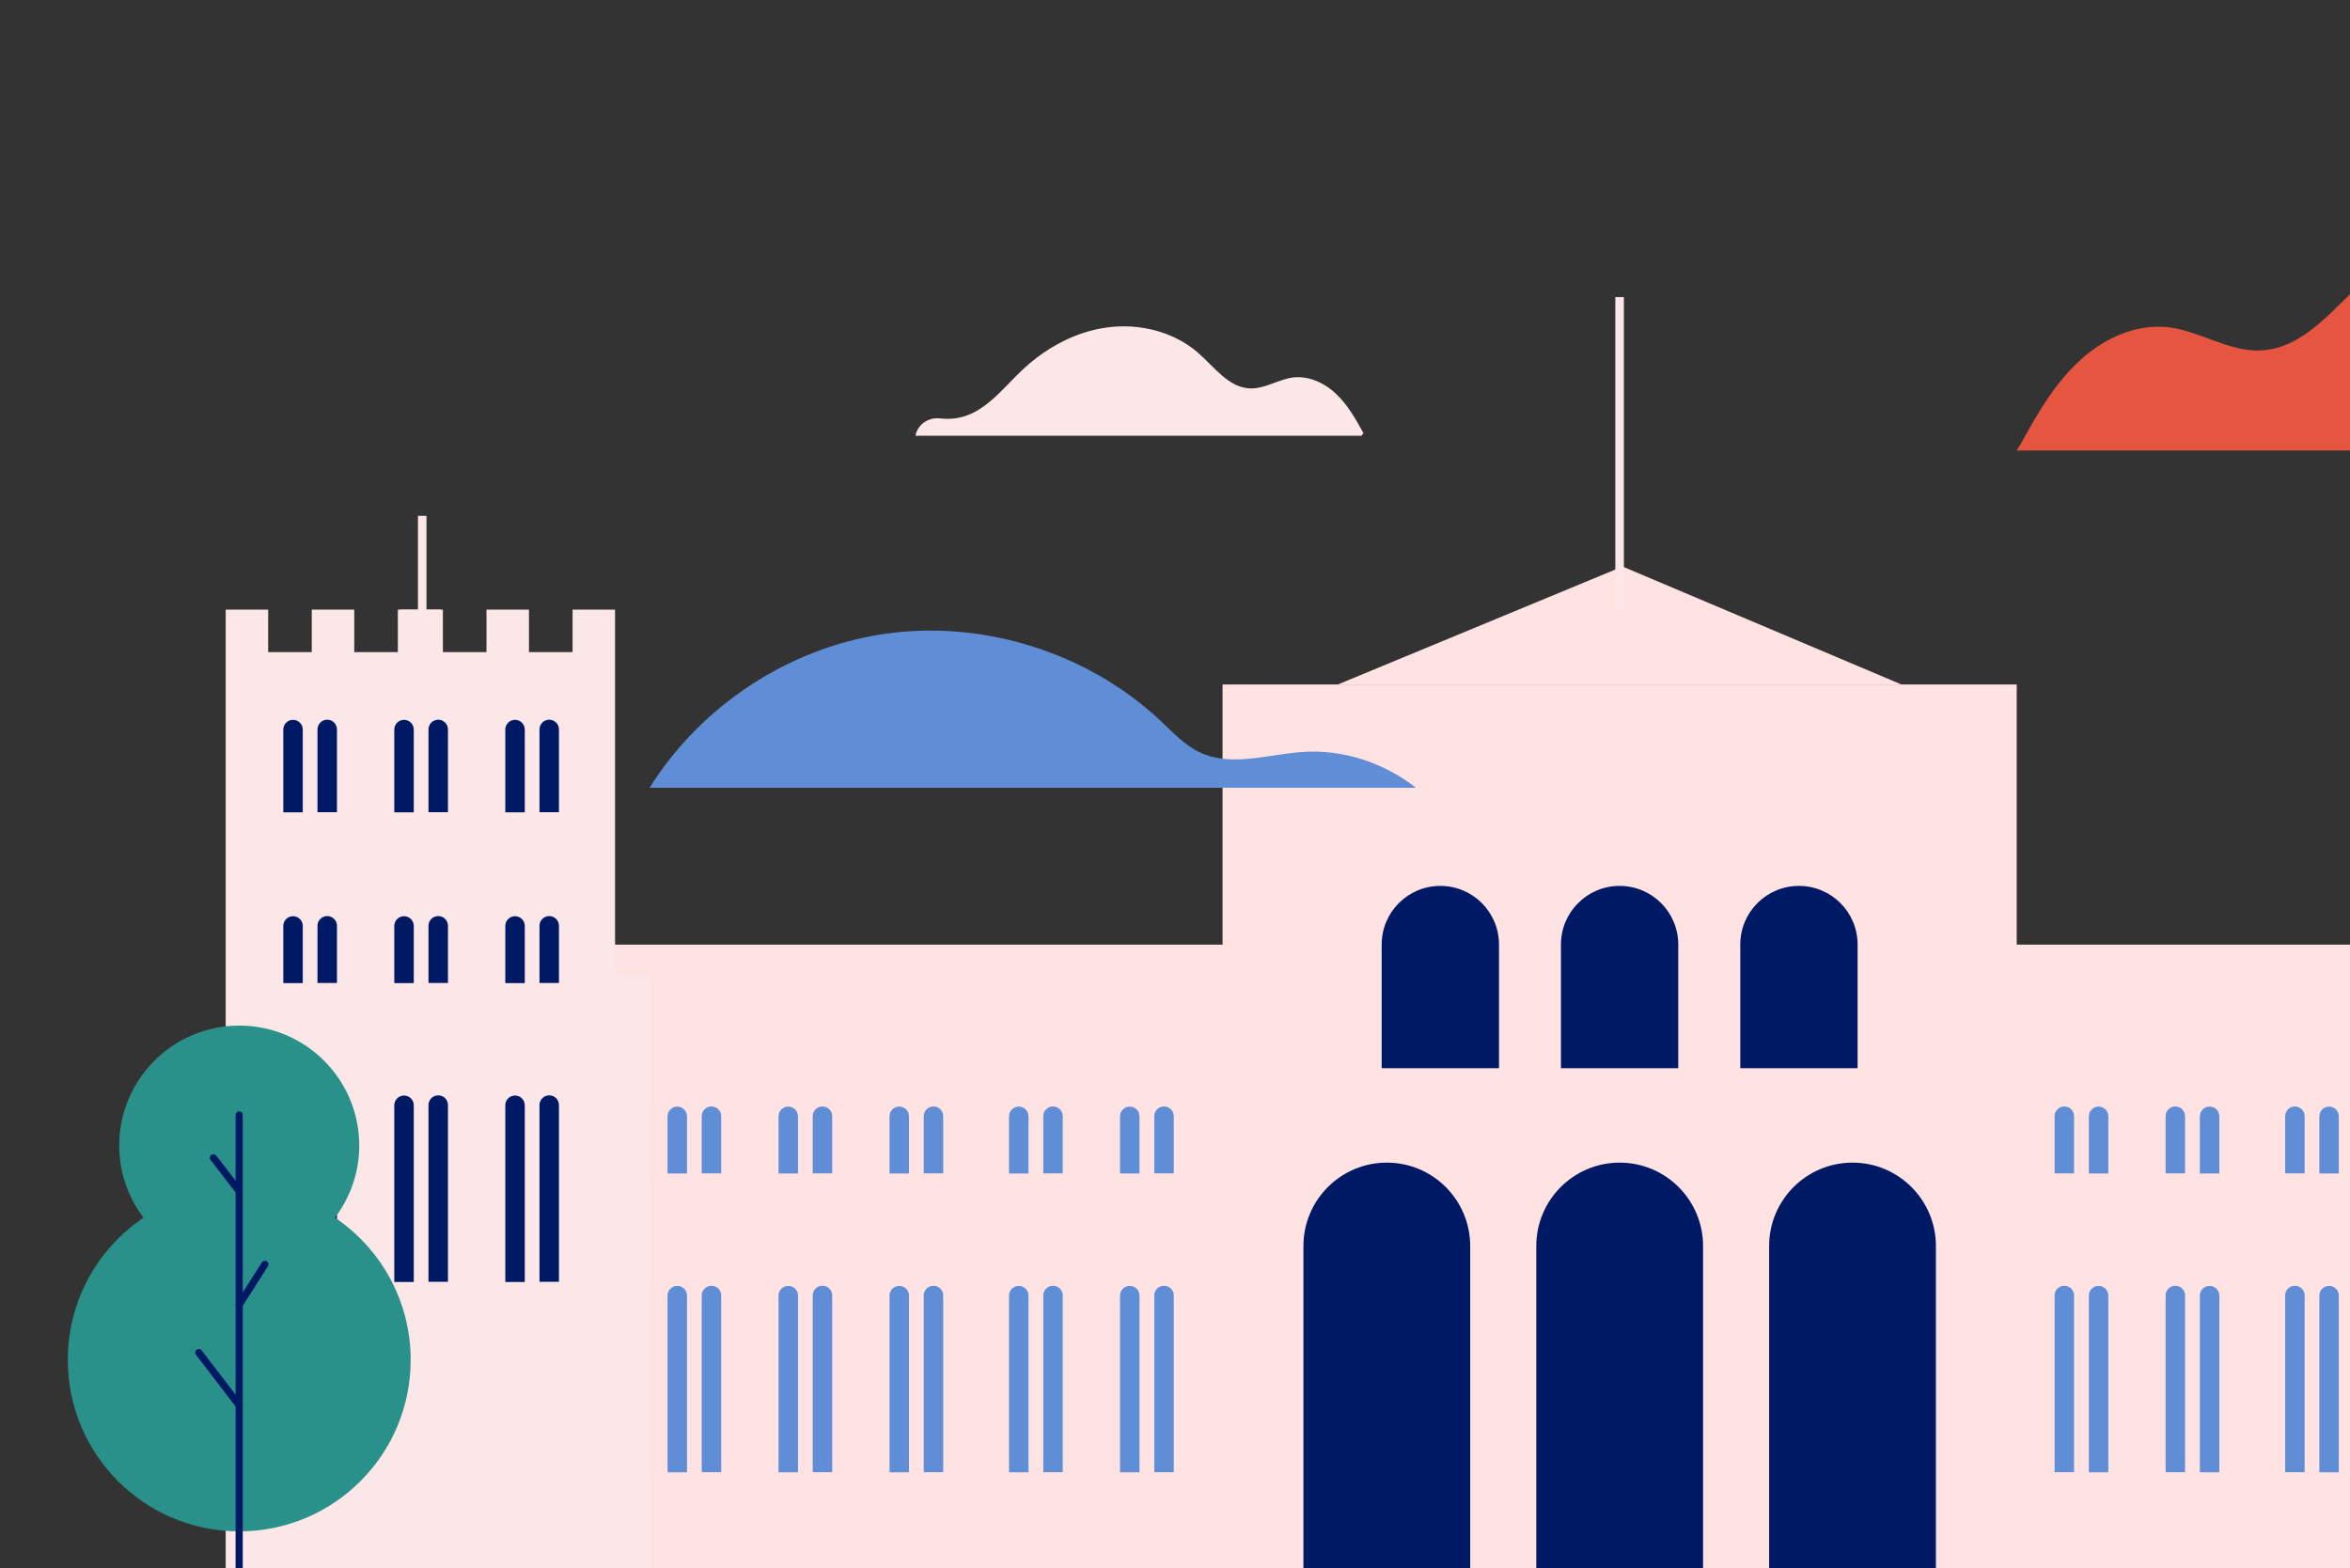
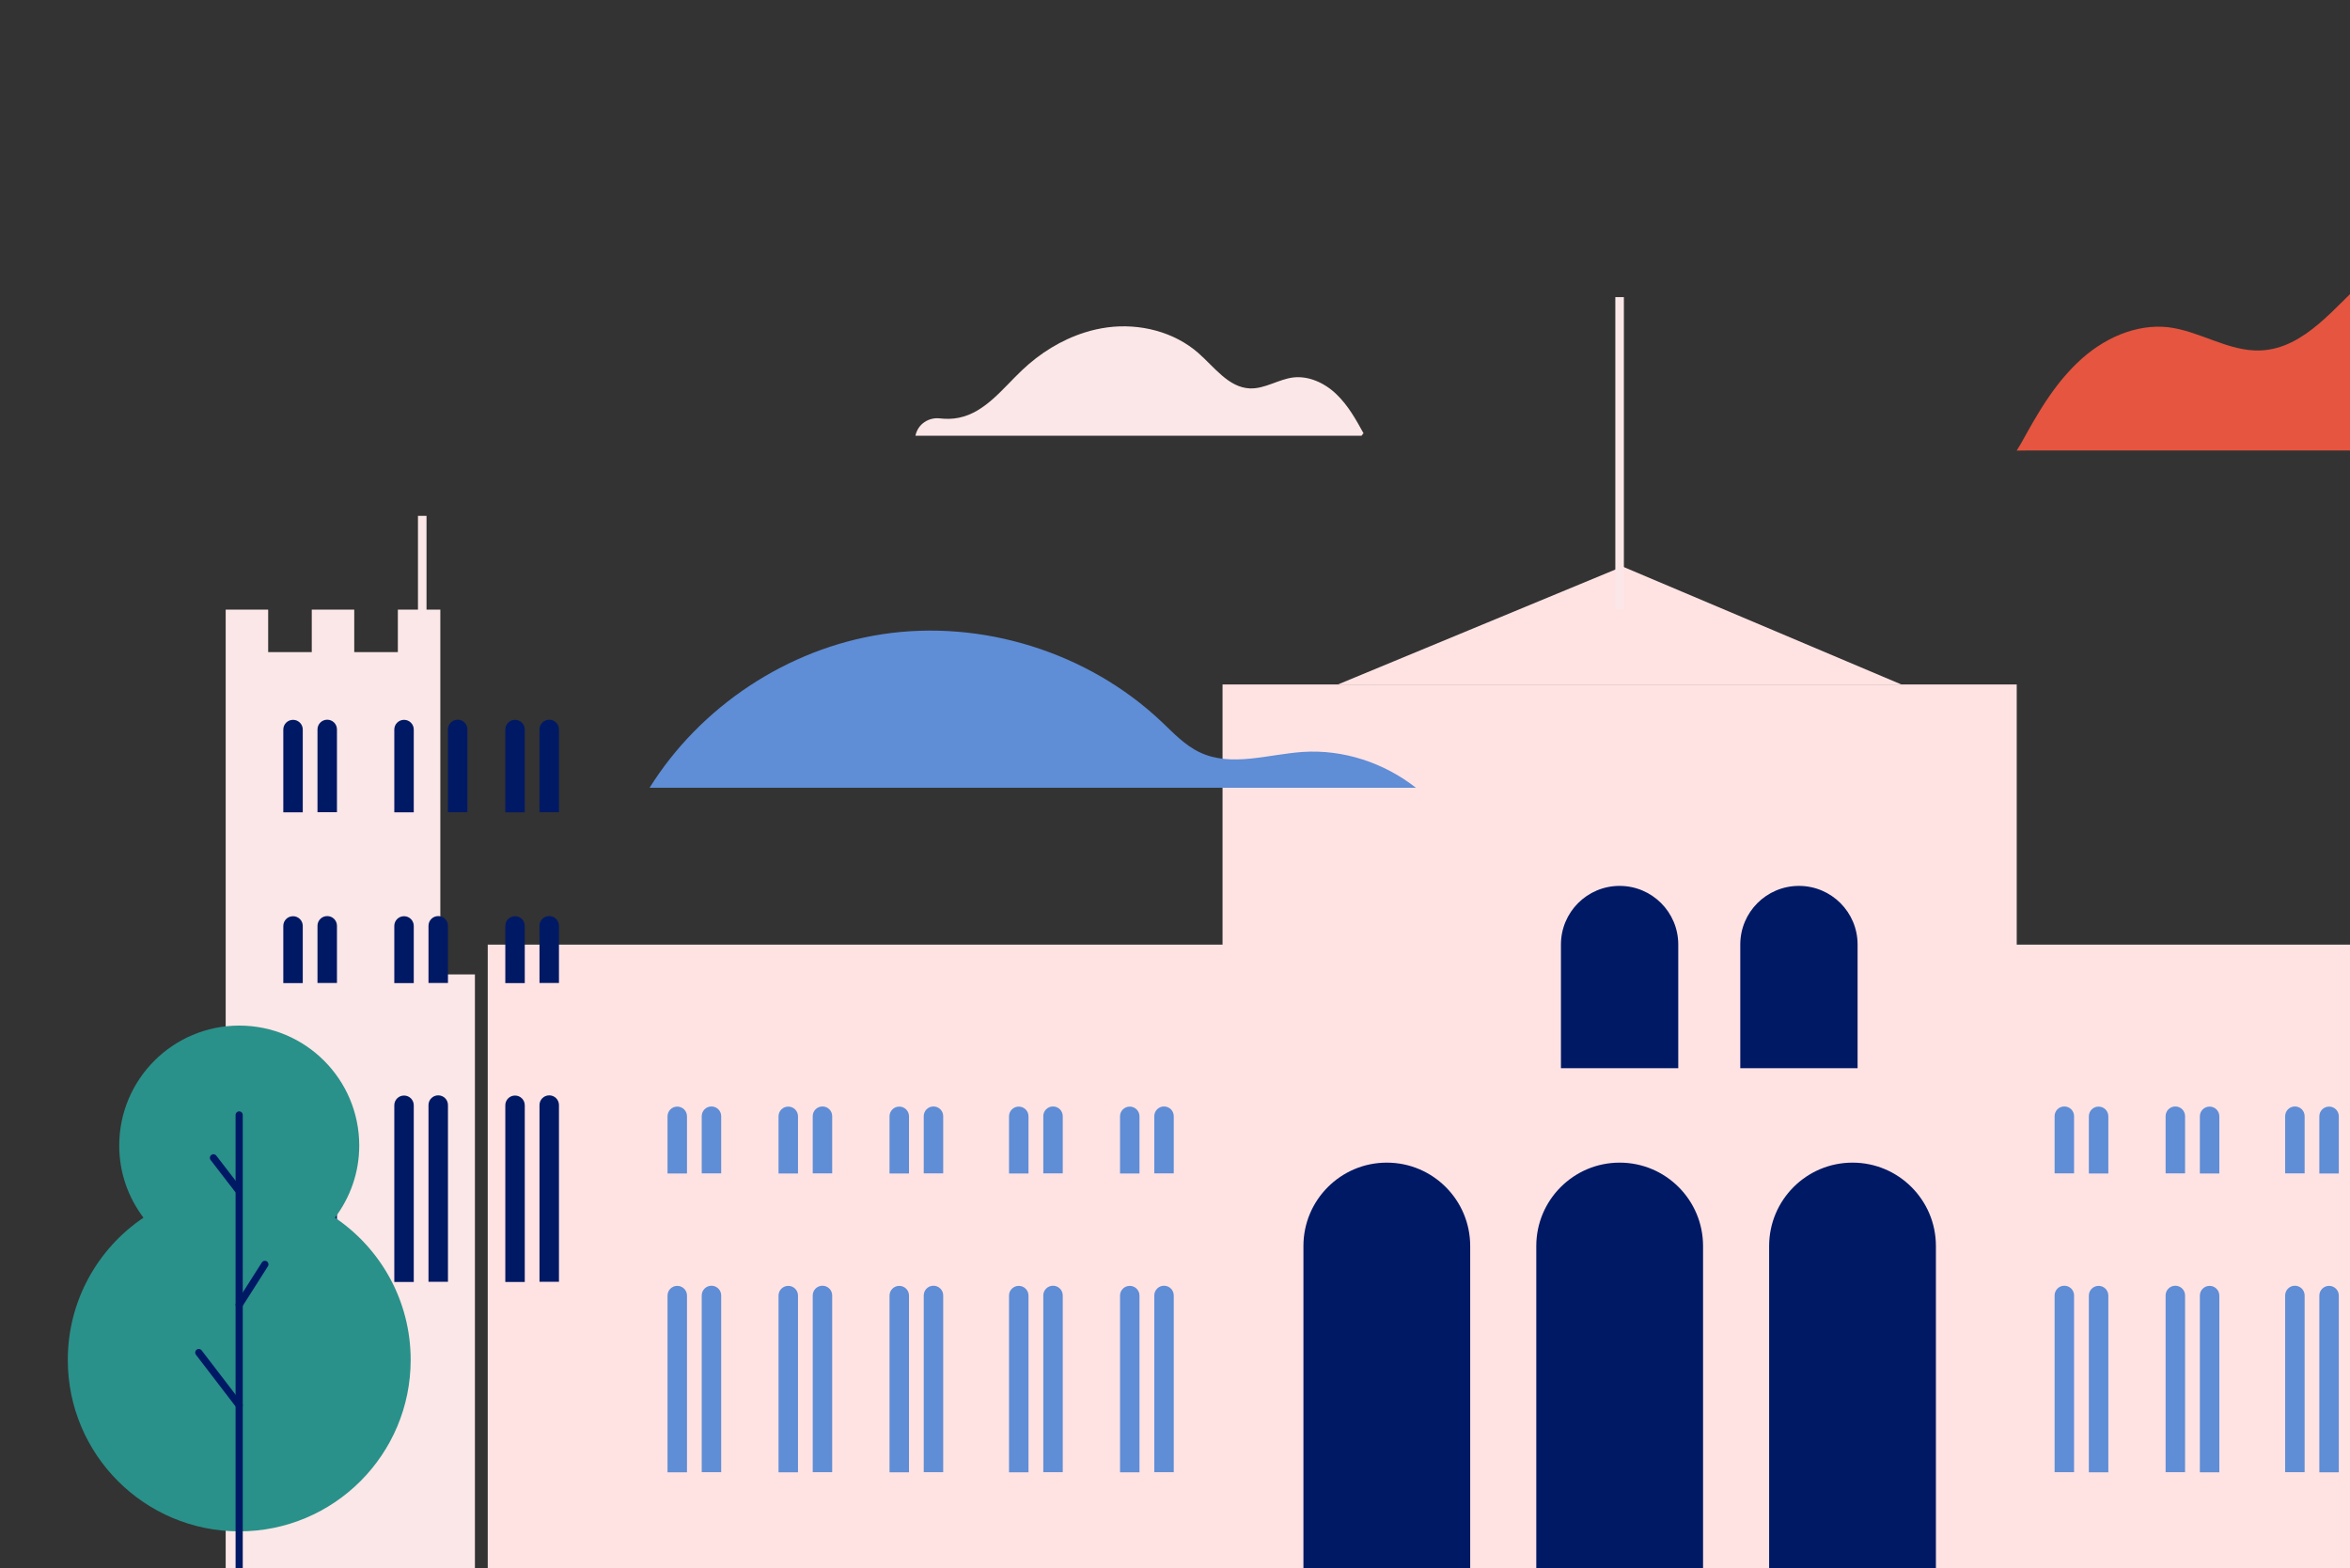
<svg xmlns="http://www.w3.org/2000/svg" id="Camada_2" viewBox="0 0 357.36 238.46">
  <rect x="0" y="0" width="357.36" height="238.46" fill="#333333" stroke="none" />
  <defs>
    <clipPath id="clippath">
      <rect x="0" width="357.36" height="238.46" style="fill:none;" />
    </clipPath>
  </defs>
  <g id="TEXTS">
    <g style="clip-path:url(#clippath);">
      <rect x="185.91" y="104.08" width="120.77" height="172.76" style="fill:#ffe3e3;" />
      <path d="M223.56,277.02h-25.35v-87.55c0-7,5.68-12.68,12.68-12.68h0c7,0,12.68,5.68,12.68,12.68v87.55Z" style="fill:#001965;" />
      <path d="M258.97,277.02h-25.35v-87.55c0-7,5.68-12.68,12.68-12.68h0c7,0,12.68,5.68,12.68,12.68v87.55Z" style="fill:#001965;" />
      <path d="M294.38,277.02h-25.35v-87.55c0-7,5.68-12.68,12.68-12.68h0c7,0,12.68,5.68,12.68,12.68v87.55Z" style="fill:#001965;" />
-       <path d="M227.95,162.43h-17.84v-18.8c0-4.93,3.99-8.92,8.92-8.92h0c4.93,0,8.92,3.99,8.92,8.92v18.8Z" style="fill:#001965;" />
      <path d="M255.21,162.43h-17.84v-18.8c0-4.93,3.99-8.92,8.92-8.92h0c4.93,0,8.92,3.99,8.92,8.92v18.8Z" style="fill:#001965;" />
      <path d="M282.48,162.43h-17.84v-18.8c0-4.93,3.99-8.92,8.92-8.92h0c4.93,0,8.92,3.99,8.92,8.92v18.8Z" style="fill:#001965;" />
      <polygon points="203.45 104.08 246.74 86.15 289.14 104.08 203.45 104.08" style="fill:#ffe3e3;" />
      <line x1="246.29" y1="92.7" x2="246.29" y2="45.18" style="fill:none; stroke:#fbe7e7; stroke-miterlimit:10; stroke-width:1.3px;" />
      <line x1="64.21" y1="125.96" x2="64.21" y2="78.44" style="fill:none; stroke:#fbe7e7; stroke-miterlimit:10; stroke-width:1.3px;" />
      <rect x="74.17" y="143.64" width="114.33" height="133.38" style="fill:#ffe3e3;" />
-       <polygon points="98.79 148.17 93.53 148.17 93.53 99.16 93.53 92.7 87.07 92.7 87.07 99.16 80.44 99.16 80.44 92.7 73.98 92.7 73.98 99.16 67.35 99.16 67.35 92.7 60.89 92.7 60.89 99.16 60.89 277.06 98.79 277.06 98.79 148.17" style="fill:#fbe7e7;" />
      <polygon points="72.22 148.17 66.96 148.17 66.96 99.16 66.96 92.7 60.5 92.7 60.5 99.16 53.87 99.16 53.87 92.7 47.41 92.7 47.41 99.16 40.78 99.16 40.78 92.7 34.32 92.7 34.32 99.16 34.32 277.06 72.22 277.06 72.22 148.17" style="fill:#fbe7e7;" />
      <path d="M46.04,123.52h-2.96v-12.58c0-.82.66-1.48,1.48-1.48s1.48.66,1.48,1.48v12.58Z" style="fill:#001965;" />
      <path d="M51.24,123.5h-2.96v-12.58c0-.82.66-1.48,1.48-1.48s1.48.66,1.48,1.48v12.58Z" style="fill:#001965;" />
      <path d="M62.92,123.52h-2.96v-12.58c0-.82.66-1.48,1.48-1.48s1.48.66,1.48,1.48v12.58Z" style="fill:#001965;" />
-       <path d="M68.12,123.5h-2.96v-12.58c0-.82.66-1.48,1.48-1.48s1.48.66,1.48,1.48v12.58Z" style="fill:#001965;" />
+       <path d="M68.12,123.5v-12.58c0-.82.66-1.48,1.48-1.48s1.48.66,1.48,1.48v12.58Z" style="fill:#001965;" />
      <path d="M79.8,123.52h-2.96v-12.58c0-.82.66-1.48,1.48-1.48s1.48.66,1.48,1.48v12.58Z" style="fill:#001965;" />
      <path d="M85,123.5h-2.96v-12.58c0-.82.66-1.48,1.48-1.48s1.48.66,1.48,1.48v12.58Z" style="fill:#001965;" />
      <path d="M46.04,149.49h-2.96v-8.69c0-.82.66-1.48,1.48-1.48s1.48.66,1.48,1.48v8.69Z" style="fill:#001965;" />
      <path d="M51.24,149.47h-2.96v-8.69c0-.82.66-1.48,1.48-1.48s1.48.66,1.48,1.48v8.69Z" style="fill:#001965;" />
      <path d="M62.92,149.49h-2.96v-8.69c0-.82.66-1.48,1.48-1.48s1.48.66,1.48,1.48v8.69Z" style="fill:#001965;" />
      <path d="M68.12,149.47h-2.96v-8.69c0-.82.66-1.48,1.48-1.48s1.48.66,1.48,1.48v8.69Z" style="fill:#001965;" />
      <path d="M79.8,149.49h-2.96v-8.69c0-.82.66-1.48,1.48-1.48s1.48.66,1.48,1.48v8.69Z" style="fill:#001965;" />
      <path d="M85,149.47h-2.96v-8.69c0-.82.66-1.48,1.48-1.48s1.48.66,1.48,1.48v8.69Z" style="fill:#001965;" />
      <path d="M46.04,194.94h-2.96v-26.87c0-.82.66-1.48,1.48-1.48s1.48.66,1.48,1.48v26.87Z" style="fill:#001965;" />
      <path d="M51.24,194.91h-2.96v-26.87c0-.82.66-1.48,1.48-1.48s1.48.66,1.48,1.48v26.87Z" style="fill:#001965;" />
      <path d="M62.92,194.94h-2.96v-26.87c0-.82.66-1.48,1.48-1.48s1.48.66,1.48,1.48v26.87Z" style="fill:#001965;" />
      <path d="M68.12,194.91h-2.96v-26.87c0-.82.66-1.48,1.48-1.48s1.48.66,1.48,1.48v26.87Z" style="fill:#001965;" />
      <path d="M79.8,194.94h-2.96v-26.87c0-.82.66-1.48,1.48-1.48s1.48.66,1.48,1.48v26.87Z" style="fill:#001965;" />
      <path d="M85,194.91h-2.96v-26.87c0-.82.66-1.48,1.48-1.48s1.48.66,1.48,1.48v26.87Z" style="fill:#001965;" />
      <path d="M104.47,178.44h-2.96v-8.69c0-.82.66-1.48,1.48-1.48s1.48.66,1.48,1.48v8.69Z" style="fill:#5f8dd6;" />
      <path d="M109.67,178.42h-2.96v-8.69c0-.82.66-1.48,1.48-1.48s1.48.66,1.48,1.48v8.69Z" style="fill:#5f8dd6;" />
      <path d="M121.35,178.44h-2.96v-8.69c0-.82.66-1.48,1.48-1.48s1.48.66,1.48,1.48v8.69Z" style="fill:#5f8dd6;" />
      <path d="M126.55,178.42h-2.96v-8.69c0-.82.66-1.48,1.48-1.48s1.48.66,1.48,1.48v8.69Z" style="fill:#5f8dd6;" />
      <path d="M138.23,178.44h-2.96v-8.69c0-.82.66-1.48,1.48-1.48s1.48.66,1.48,1.48v8.69Z" style="fill:#5f8dd6;" />
      <path d="M143.43,178.42h-2.96v-8.69c0-.82.66-1.48,1.48-1.48s1.48.66,1.48,1.48v8.69Z" style="fill:#5f8dd6;" />
      <path d="M104.47,223.88h-2.96v-26.87c0-.82.66-1.48,1.48-1.48s1.48.66,1.48,1.48v26.87Z" style="fill:#5f8dd6;" />
      <path d="M109.67,223.86h-2.96v-26.87c0-.82.66-1.48,1.48-1.48s1.48.66,1.48,1.48v26.87Z" style="fill:#5f8dd6;" />
      <path d="M121.35,223.88h-2.96v-26.87c0-.82.66-1.48,1.48-1.48s1.48.66,1.48,1.48v26.87Z" style="fill:#5f8dd6;" />
      <path d="M126.55,223.86h-2.96v-26.87c0-.82.66-1.48,1.48-1.48s1.48.66,1.48,1.48v26.87Z" style="fill:#5f8dd6;" />
      <path d="M138.23,223.88h-2.96v-26.87c0-.82.66-1.48,1.48-1.48s1.48.66,1.48,1.48v26.87Z" style="fill:#5f8dd6;" />
      <path d="M143.43,223.86h-2.96v-26.87c0-.82.66-1.48,1.48-1.48s1.48.66,1.48,1.48v26.87Z" style="fill:#5f8dd6;" />
      <path d="M156.4,178.44h-2.96v-8.69c0-.82.66-1.48,1.48-1.48s1.48.66,1.48,1.48v8.69Z" style="fill:#5f8dd6;" />
      <path d="M161.61,178.42h-2.96v-8.69c0-.82.66-1.48,1.48-1.48s1.48.66,1.48,1.48v8.69Z" style="fill:#5f8dd6;" />
      <path d="M173.28,178.44h-2.96v-8.69c0-.82.66-1.48,1.48-1.48s1.48.66,1.48,1.48v8.69Z" style="fill:#5f8dd6;" />
      <path d="M178.49,178.42h-2.96v-8.69c0-.82.66-1.48,1.48-1.48s1.48.66,1.48,1.48v8.69Z" style="fill:#5f8dd6;" />
      <path d="M156.4,223.88h-2.96v-26.87c0-.82.66-1.48,1.48-1.48s1.48.66,1.48,1.48v26.87Z" style="fill:#5f8dd6;" />
      <path d="M161.61,223.86h-2.96v-26.87c0-.82.66-1.48,1.48-1.48s1.48.66,1.48,1.48v26.87Z" style="fill:#5f8dd6;" />
      <path d="M173.28,223.88h-2.96v-26.87c0-.82.66-1.48,1.48-1.48s1.48.66,1.48,1.48v26.87Z" style="fill:#5f8dd6;" />
      <path d="M178.49,223.86h-2.96v-26.87c0-.82.66-1.48,1.48-1.48s1.48.66,1.48,1.48v26.87Z" style="fill:#5f8dd6;" />
      <rect x="302.42" y="143.64" width="114.33" height="133.38" transform="translate(719.18 420.66) rotate(-180)" style="fill:#ffe3e3;" />
      <path d="M352.7,178.44h2.96s0-8.69,0-8.69c0-.82-.66-1.48-1.48-1.48s-1.48.66-1.48,1.48v8.69Z" style="fill:#5f8dd6;" />
      <path d="M347.5,178.42h2.96s0-8.69,0-8.69c0-.82-.66-1.48-1.48-1.48-.82,0-1.48.66-1.48,1.48v8.69Z" style="fill:#5f8dd6;" />
      <path d="M352.7,223.88h2.96s0-26.87,0-26.87c0-.82-.66-1.48-1.48-1.48-.82,0-1.48.66-1.48,1.48v26.87Z" style="fill:#5f8dd6;" />
      <path d="M347.5,223.86h2.96s0-26.87,0-26.87c0-.82-.66-1.48-1.48-1.48-.82,0-1.48.66-1.48,1.48v26.87Z" style="fill:#5f8dd6;" />
      <path d="M334.53,178.44h2.96s0-8.69,0-8.69c0-.82-.66-1.48-1.48-1.48-.82,0-1.48.66-1.48,1.48v8.69Z" style="fill:#5f8dd6;" />
      <path d="M329.32,178.42h2.96s0-8.69,0-8.69c0-.82-.66-1.48-1.48-1.48s-1.48.66-1.48,1.48v8.69Z" style="fill:#5f8dd6;" />
      <path d="M317.65,178.44h2.96s0-8.69,0-8.69c0-.82-.66-1.48-1.48-1.48s-1.48.66-1.48,1.48v8.69Z" style="fill:#5f8dd6;" />
      <path d="M312.44,178.42h2.96s0-8.69,0-8.69c0-.82-.66-1.48-1.48-1.48s-1.48.66-1.48,1.48v8.69Z" style="fill:#5f8dd6;" />
      <path d="M334.53,223.88h2.96s0-26.87,0-26.87c0-.82-.66-1.48-1.48-1.48-.82,0-1.48.66-1.48,1.48v26.87Z" style="fill:#5f8dd6;" />
      <path d="M329.32,223.86h2.96s0-26.87,0-26.87c0-.82-.66-1.48-1.48-1.48-.82,0-1.48.66-1.48,1.48v26.87Z" style="fill:#5f8dd6;" />
      <path d="M317.65,223.88h2.96s0-26.87,0-26.87c0-.82-.66-1.48-1.48-1.48s-1.48.66-1.48,1.48v26.87Z" style="fill:#5f8dd6;" />
      <path d="M312.44,223.86h2.96s0-26.87,0-26.87c0-.82-.66-1.48-1.48-1.48-.82,0-1.48.66-1.48,1.48v26.87Z" style="fill:#5f8dd6;" />
      <path d="M139.21,66.26h67.79c.3-.11.06-.25.36-.35-1.16-2.12-2.36-4.26-4.11-5.94-.9-.88-1.99-1.61-3.15-2.07-1.08-.43-2.22-.63-3.38-.51-2.28.26-4.36,1.76-6.65,1.67-3.24-.13-5.4-3.24-7.84-5.38-3.71-3.25-8.93-4.54-13.81-3.9-1.17.16-2.32.41-3.45.77-3.57,1.12-6.85,3.17-9.57,5.76-2.94,2.79-5.6,6.4-9.58,7.21-.97.2-1.94.21-2.9.1-1.7-.19-3.29.85-3.68,2.51l-.03.12Z" style="fill:#fbe7e7;" />
      <path d="M50.94,185.16c2.3-3.06,3.69-6.84,3.69-10.96,0-10.08-8.17-18.25-18.25-18.25s-18.25,8.17-18.25,18.25c0,4.12,1.38,7.91,3.69,10.96-6.94,4.68-11.51,12.62-11.51,21.63,0,14.4,11.67,26.07,26.07,26.07s26.07-11.67,26.07-26.07c0-9.01-4.57-16.94-11.51-21.63Z" style="fill:#2a908a;" />
      <line x1="36.37" y1="169.54" x2="36.37" y2="248.33" style="fill:none; stroke:#001965; stroke-linecap:round; stroke-linejoin:round; stroke-width:1.09px;" />
      <line x1="30.23" y1="205.67" x2="36.37" y2="213.68" style="fill:none; stroke:#001965; stroke-linecap:round; stroke-linejoin:round; stroke-width:1.09px;" />
      <line x1="40.28" y1="192.26" x2="36.37" y2="198.41" style="fill:none; stroke:#001965; stroke-linecap:round; stroke-linejoin:round; stroke-width:1.09px;" />
      <line x1="32.46" y1="176.06" x2="36.19" y2="180.9" style="fill:none; stroke:#001965; stroke-linecap:round; stroke-linejoin:round; stroke-width:1.09px;" />
      <path d="M98.79,119.79h116.53c-4.85-3.81-11.06-5.86-17.21-5.45-5.29.36-10.86,2.33-15.64.07-2.29-1.08-4.04-2.96-5.86-4.69-11.15-10.54-27.28-15.59-42.45-13.28-14.43,2.2-27.66,10.99-35.38,23.35Z" style="fill:#5f8dd6;" />
      <path d="M451.22,68.25c-.82-3.51-4.19-5.72-7.78-5.31-2.04.23-4.08.21-6.14-.21-8.4-1.72-14.03-9.35-20.25-15.25-5.74-5.48-12.68-9.81-20.23-12.18-2.39-.76-4.81-1.3-7.29-1.63-10.33-1.37-21.36,1.37-29.21,8.24-5.16,4.54-9.74,11.11-16.59,11.38-4.85.19-9.24-2.98-14.07-3.54-2.44-.26-4.87.17-7.15,1.07-2.46.98-4.76,2.54-6.66,4.39-.45.43-.89.88-1.31,1.35-.42.46-.82.94-1.22,1.42-.39.49-.77.98-1.14,1.49-.37.51-.72,1.02-1.07,1.55-.35.52-.68,1.05-1.01,1.59-.33.54-.65,1.08-.97,1.62-.32.54-.63,1.09-.93,1.64-.3.53-.59,1.06-.89,1.6h0s-.64,1.05-.64,1.05l1.71-.02h142.89l-.06-.26Z" style="fill:#e5553f;" />
    </g>
  </g>
</svg>